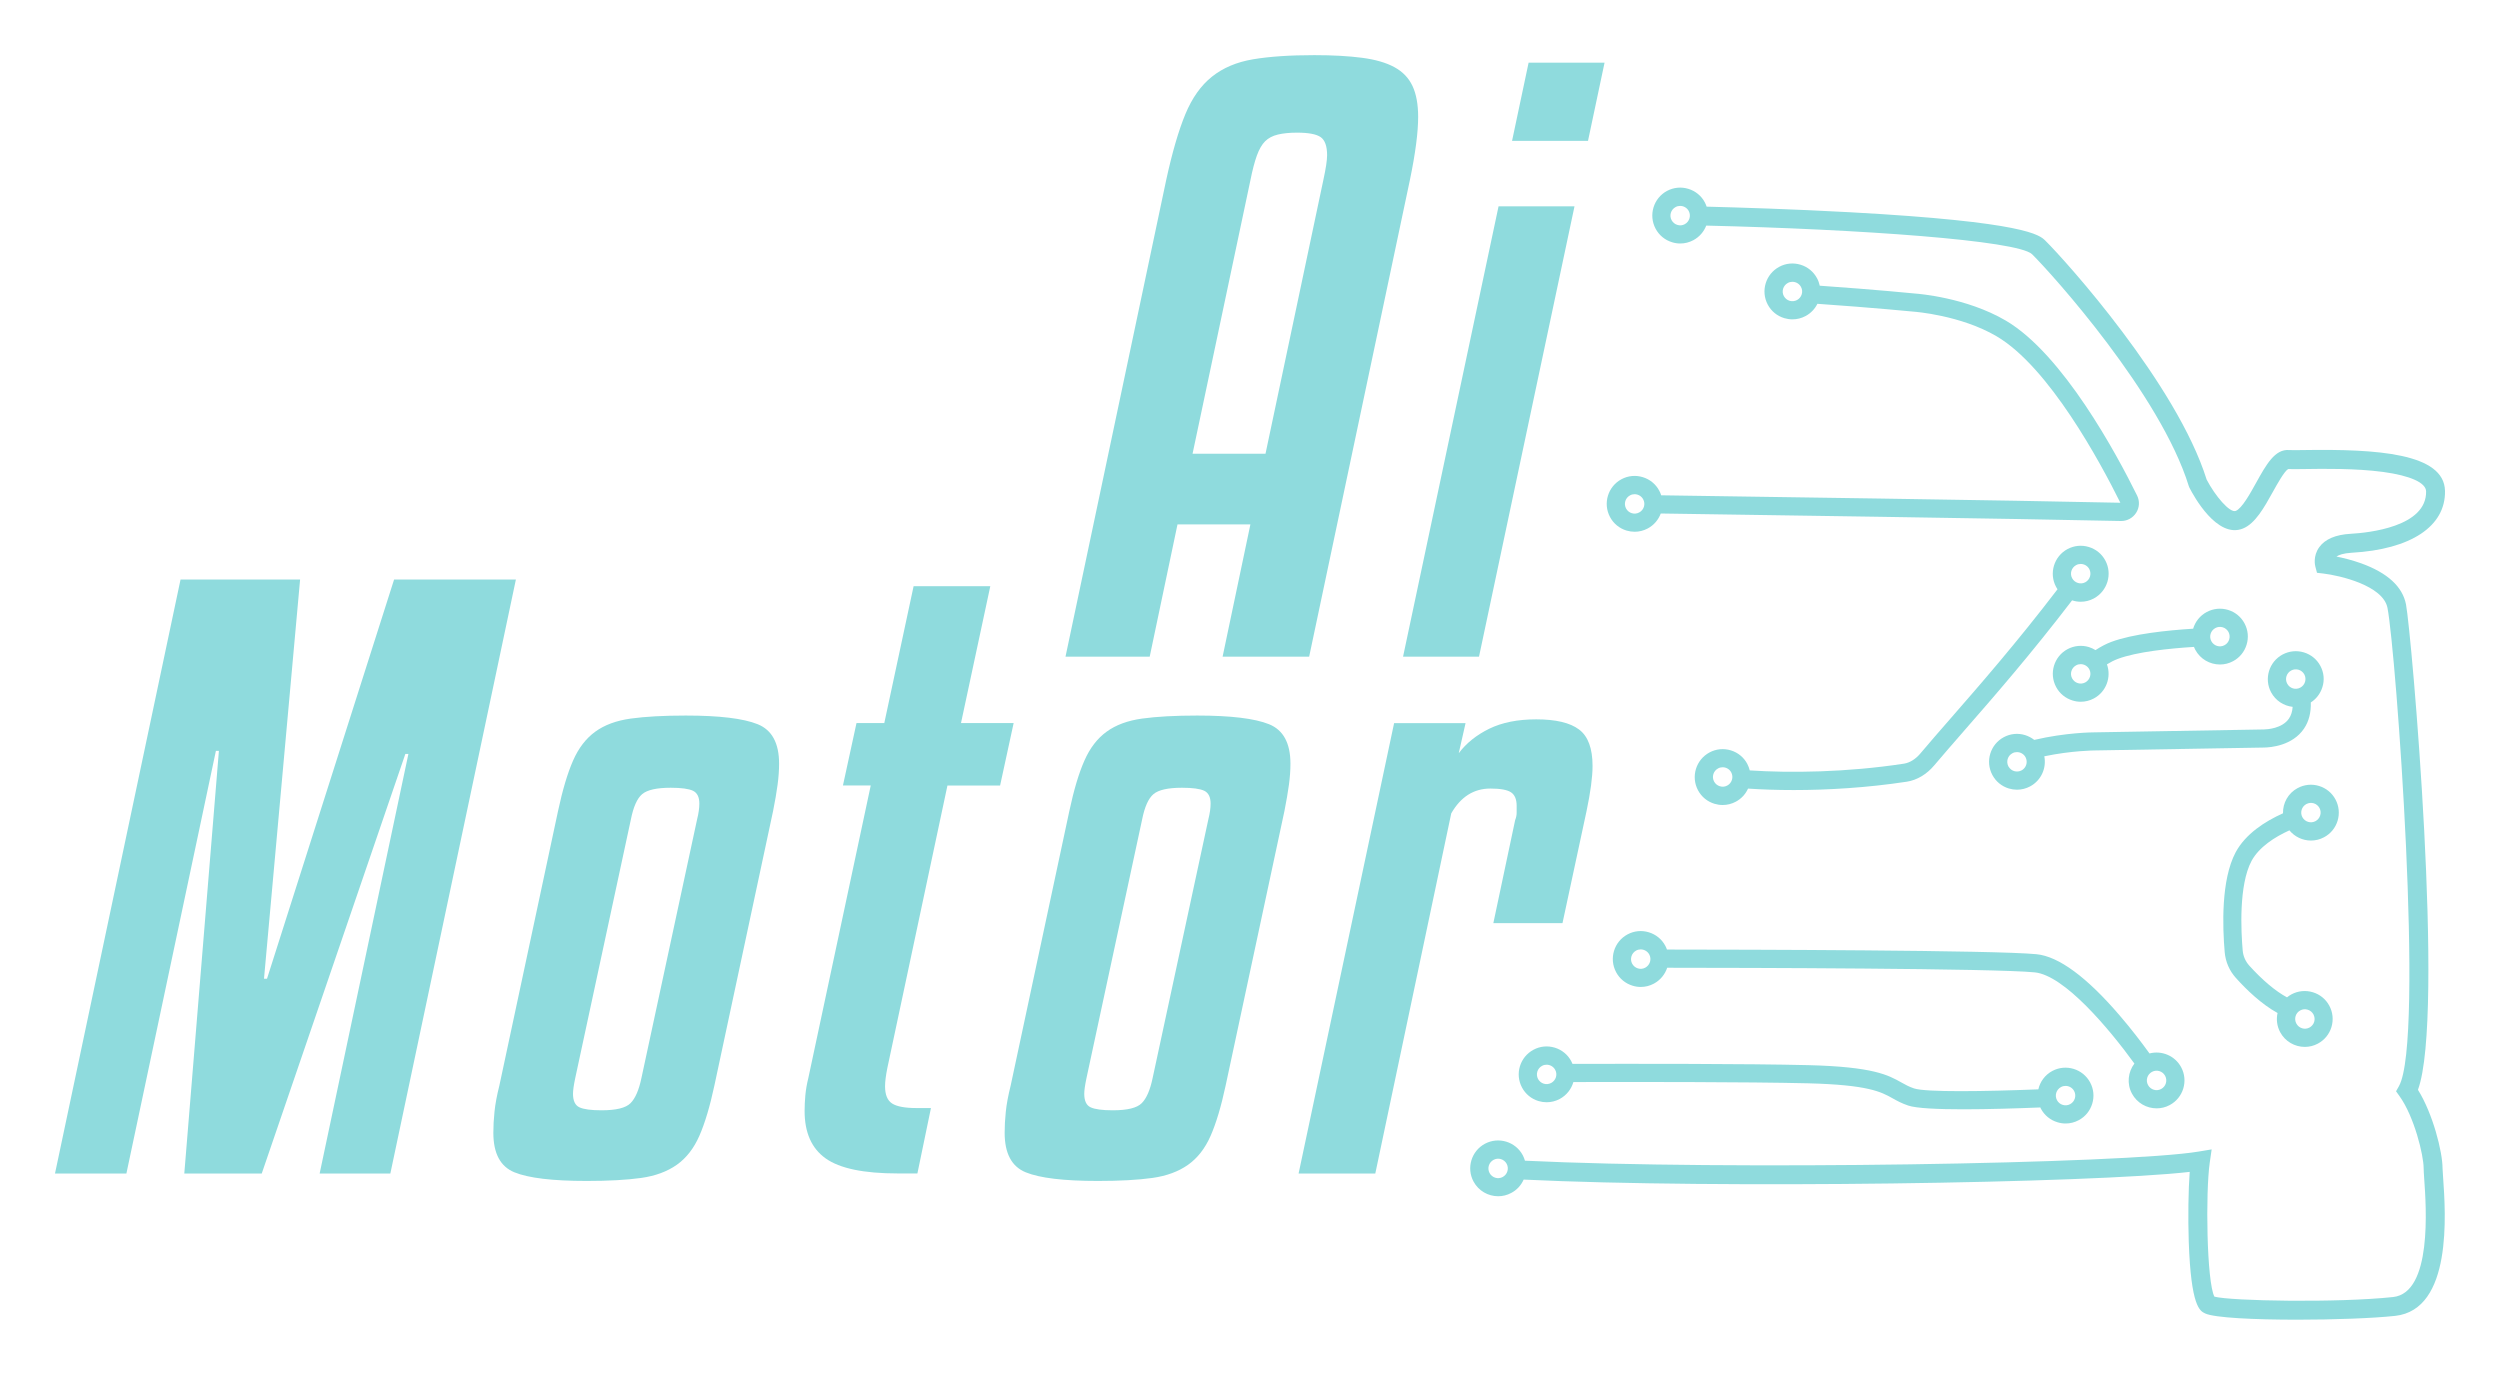
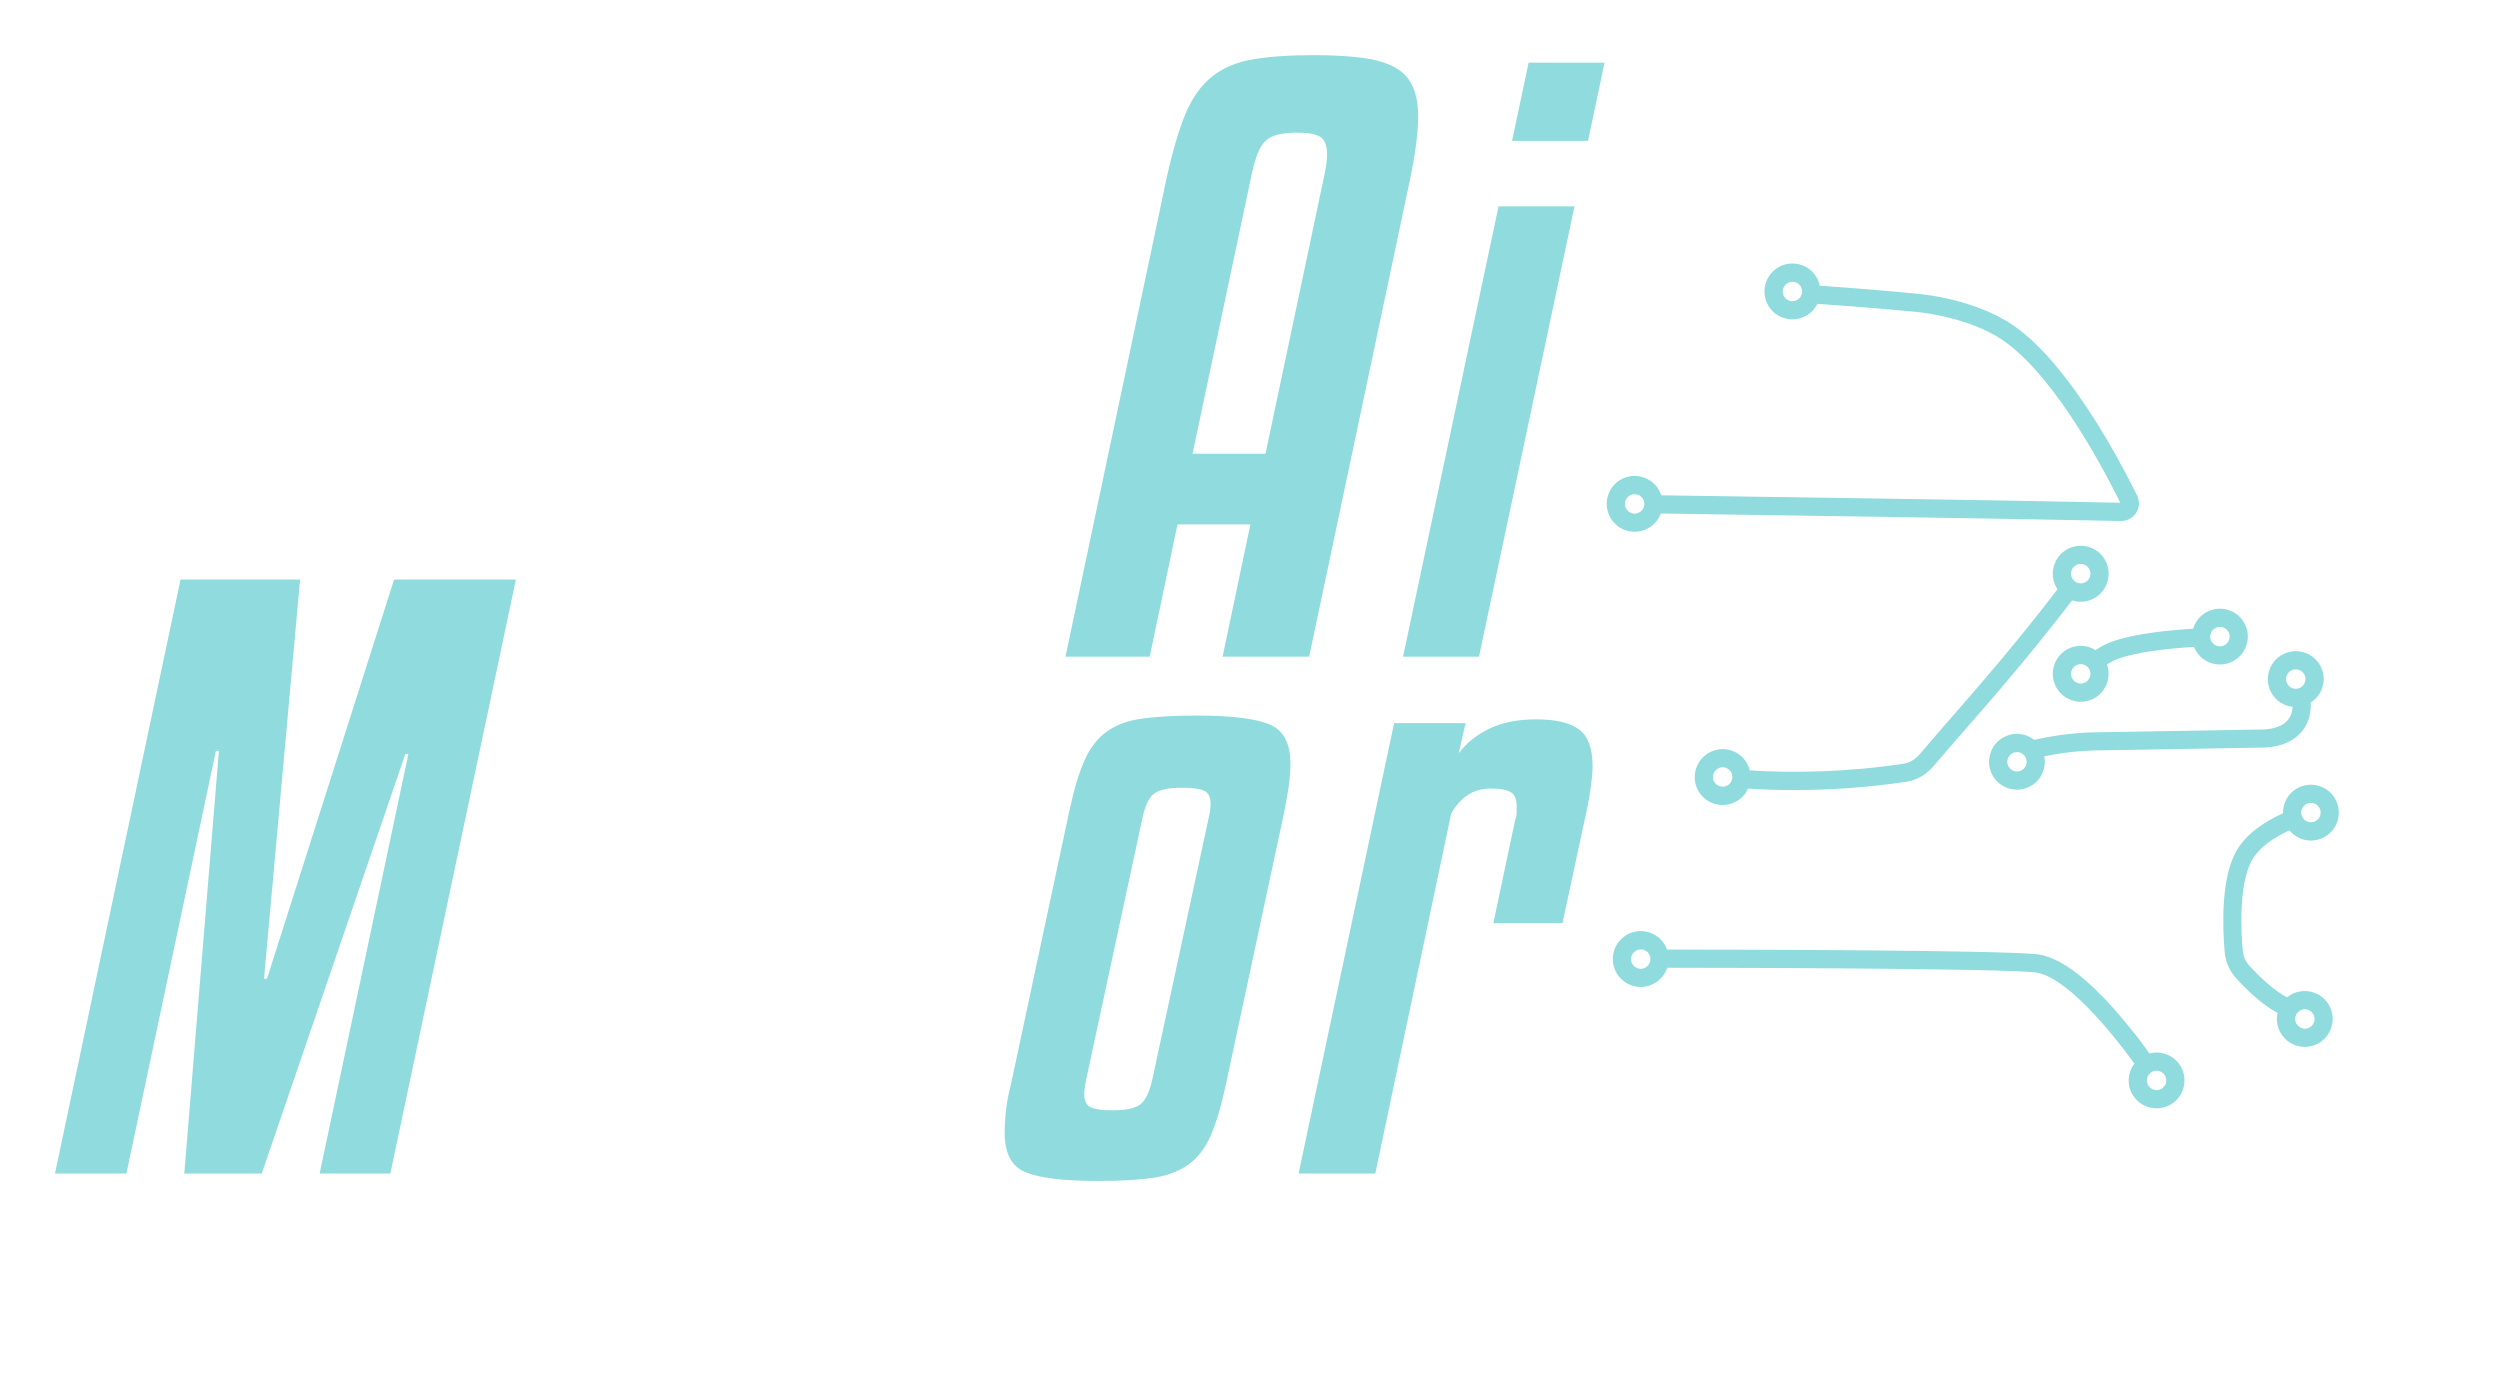
<svg xmlns="http://www.w3.org/2000/svg" version="1.1" id="Layer_1" x="0px" y="0px" viewBox="0 0 500 275" style="enable-background:new 0 0 500 275;" xml:space="preserve">
  <style type="text/css">
	.st0{fill:#8FDBDD;}
</style>
  <g>
    <path class="st0" d="M445.84,127.89c-0.15,0.5-0.49,0.91-0.94,1.15c-0.95,0.51-2.12,0.15-2.63-0.8c-0.51-0.94-0.15-2.12,0.8-2.63   c0.46-0.25,0.98-0.3,1.48-0.15c0.5,0.15,0.9,0.49,1.15,0.94C445.94,126.86,445.99,127.39,445.84,127.89 M417.06,136.48   c-0.46,0.25-0.98,0.3-1.48,0.15c-0.5-0.15-0.9-0.49-1.15-0.94c-0.51-0.94-0.15-2.12,0.8-2.63c0.29-0.16,0.6-0.23,0.91-0.23   c0.69,0,1.37,0.37,1.72,1.03C418.36,134.79,418,135.97,417.06,136.48 M448.91,124.69c-0.7-1.32-1.88-2.28-3.3-2.71   c-1.43-0.43-2.94-0.28-4.26,0.42c-1.37,0.73-2.31,1.96-2.72,3.34c-5.14,0.32-12.1,1.04-16.37,2.64c-1.02,0.38-2.08,0.94-3.16,1.64   c-0.41-0.25-0.85-0.46-1.33-0.61c-1.43-0.43-2.94-0.28-4.26,0.42c-2.71,1.45-3.74,4.84-2.29,7.56c0.7,1.32,1.88,2.28,3.3,2.71   c0.54,0.17,1.09,0.25,1.63,0.25c0.91,0,1.8-0.22,2.62-0.66c2.48-1.32,3.54-4.26,2.62-6.82c0.74-0.46,1.46-0.82,2.15-1.08   c3.82-1.44,10.35-2.1,15.25-2.41c0.08,0.19,0.17,0.38,0.26,0.57c1.01,1.88,2.94,2.95,4.94,2.95c0.89,0,1.79-0.21,2.62-0.66   c1.32-0.7,2.28-1.88,2.71-3.31C449.76,127.52,449.61,126.01,448.91,124.69" />
    <path class="st0" d="M460.06,202.08c0.46-0.25,0.98-0.3,1.48-0.14c0.5,0.15,0.9,0.49,1.15,0.94c0.24,0.46,0.3,0.98,0.15,1.48   c-0.15,0.5-0.49,0.9-0.94,1.15c-0.94,0.51-2.12,0.15-2.63-0.8C458.76,203.76,459.11,202.58,460.06,202.08 M461.27,160.81   c0.46-0.24,0.98-0.3,1.48-0.15c0.5,0.15,0.9,0.49,1.15,0.94c0.24,0.46,0.3,0.98,0.14,1.48c-0.15,0.5-0.49,0.9-0.94,1.15   c-0.94,0.5-2.12,0.15-2.63-0.8C459.97,162.5,460.33,161.31,461.27,160.81 M457.88,166.07c1.08,1.31,2.67,2.04,4.31,2.04   c0.89,0,1.79-0.21,2.62-0.66c1.32-0.7,2.28-1.88,2.71-3.3c0.43-1.43,0.28-2.94-0.42-4.25c-0.7-1.32-1.88-2.28-3.3-2.71   c-1.43-0.44-2.94-0.28-4.26,0.42c-1.92,1.02-2.99,3.01-2.94,5.05c-3.57,1.6-7.5,4.11-9.48,7.82c-2.93,5.52-2.62,14.87-2.18,19.96   c0.17,1.93,0.94,3.7,2.23,5.14c2.13,2.37,5.12,5.25,8.34,7.02c-0.28,1.26-0.13,2.61,0.52,3.83c1.01,1.88,2.94,2.95,4.93,2.95   c0.89,0,1.79-0.21,2.62-0.66c1.32-0.71,2.28-1.88,2.71-3.31c0.43-1.43,0.28-2.94-0.42-4.25c-0.7-1.32-1.88-2.28-3.3-2.71   c-1.43-0.43-2.94-0.29-4.26,0.41c-0.33,0.18-0.63,0.38-0.91,0.61c-2.29-1.23-4.93-3.45-7.54-6.34c-0.76-0.85-1.22-1.89-1.32-3.02   c-0.33-3.77-0.82-13.07,1.77-17.93C451.83,169.39,454.94,167.41,457.88,166.07" />
    <path class="st0" d="M417.06,116.45c-0.46,0.25-0.98,0.3-1.48,0.14c-0.5-0.15-0.91-0.49-1.15-0.94c-0.51-0.94-0.15-2.12,0.8-2.63   c0.29-0.16,0.6-0.23,0.91-0.23c0.69,0,1.37,0.37,1.72,1.03C418.36,114.77,418,115.95,417.06,116.45 M345.45,157.11   c-0.46,0.25-0.98,0.3-1.48,0.14c-0.5-0.15-0.91-0.49-1.15-0.94c-0.51-0.94-0.15-2.12,0.8-2.63c0.29-0.16,0.6-0.23,0.91-0.23   c0.69,0,1.37,0.37,1.72,1.03C346.75,155.43,346.39,156.61,345.45,157.11 M421.07,112.11c-0.7-1.32-1.88-2.28-3.3-2.71   c-1.43-0.44-2.94-0.29-4.26,0.41c-2.71,1.45-3.75,4.84-2.3,7.56c0.09,0.17,0.19,0.33,0.29,0.49c-8.17,10.68-15.4,18.97-21.34,25.78   c-2.21,2.53-4.29,4.92-6.1,7.07c-0.95,1.12-2.1,1.84-3.26,2.02c-11.52,1.77-22.86,1.88-30.85,1.35c-0.11-0.44-0.27-0.88-0.49-1.3   c-0.7-1.32-1.88-2.28-3.3-2.71c-1.43-0.43-2.94-0.29-4.26,0.42c-2.71,1.45-3.75,4.84-2.3,7.56c0.7,1.32,1.88,2.28,3.31,2.71   c0.54,0.16,1.08,0.24,1.63,0.24c0.91,0,1.8-0.22,2.62-0.66c1.13-0.6,1.96-1.54,2.45-2.62c2.71,0.18,5.79,0.29,9.13,0.29   c6.81,0,14.68-0.46,22.62-1.67c2.03-0.31,3.98-1.47,5.49-3.27c1.79-2.12,3.87-4.5,6.06-7.02c5.98-6.85,13.26-15.2,21.51-25.98   c0.03,0.01,0.06,0.02,0.1,0.03c0.54,0.17,1.09,0.25,1.63,0.25c0.91,0,1.8-0.22,2.62-0.66   C421.49,118.21,422.52,114.82,421.07,112.11" />
    <path class="st0" d="M457.44,136.73c-0.51-0.94-0.15-2.12,0.8-2.63c0.46-0.25,0.98-0.3,1.48-0.15c0.5,0.15,0.9,0.49,1.15,0.94   c0.24,0.46,0.29,0.98,0.14,1.48c-0.15,0.5-0.49,0.91-0.94,1.15C459.12,138.04,457.94,137.68,457.44,136.73 M404.31,154.08   c-0.46,0.24-0.98,0.29-1.48,0.14c-0.46-0.14-0.83-0.44-1.08-0.84c-0.02-0.03-0.05-0.06-0.07-0.1c-0.5-0.95-0.15-2.13,0.8-2.63   c0.29-0.16,0.6-0.23,0.91-0.23c0.69,0,1.37,0.37,1.72,1.03c0.06,0.11,0.11,0.23,0.14,0.35c0.04,0.11,0.06,0.23,0.07,0.35   C405.41,152.92,405.03,153.69,404.31,154.08 M464.08,133.19c-0.7-1.32-1.88-2.28-3.3-2.71c-1.43-0.43-2.94-0.28-4.26,0.42   c-2.71,1.45-3.75,4.84-2.3,7.56c0.9,1.68,2.54,2.71,4.31,2.91c-0.06,0.93-0.31,1.71-0.73,2.33c-1.36,2.03-4.43,2.18-5.03,2.19   l-33.84,0.58h-0.01c-0.37,0-5.76,0.03-12.07,1.51c-0.54-0.42-1.16-0.75-1.83-0.96c-1.43-0.44-2.94-0.29-4.25,0.41   c-2.72,1.45-3.75,4.84-2.3,7.56c0.7,1.32,1.88,2.28,3.3,2.71c0.54,0.16,1.09,0.24,1.63,0.24c0.9,0,1.8-0.22,2.62-0.66   c2.22-1.19,3.31-3.67,2.84-6.02c5.47-1.14,10.01-1.17,10.09-1.17l33.87-0.58c1.29-0.02,5.68-0.36,7.99-3.8   c0.97-1.44,1.41-3.19,1.35-5.22c1.11-0.71,1.93-1.79,2.32-3.07C464.93,136.02,464.78,134.5,464.08,133.19" />
    <path class="st0" d="M432.23,217.8c-0.94,0.51-2.12,0.15-2.63-0.8c-0.51-0.95-0.14-2.13,0.8-2.63c0.94-0.51,2.12-0.15,2.63,0.8   C433.53,216.12,433.18,217.3,432.23,217.8 M329.06,193.53c-0.46,0.25-0.98,0.3-1.48,0.15c-0.5-0.15-0.9-0.49-1.15-0.94   c-0.5-0.94-0.14-2.12,0.8-2.63c0.29-0.16,0.6-0.23,0.91-0.23c0.69,0,1.37,0.37,1.72,1.03C330.36,191.84,330,193.02,329.06,193.53    M436.24,213.46c-1.24-2.32-3.9-3.41-6.34-2.77c-1.49-2.06-3.56-4.8-5.96-7.59c-6.6-7.7-12.2-11.82-16.65-12.26   c-8.28-0.81-58.26-0.92-73.9-0.93c-0.09-0.25-0.19-0.5-0.32-0.74c-0.7-1.32-1.88-2.28-3.3-2.71c-1.43-0.44-2.94-0.29-4.25,0.41   c-2.72,1.45-3.75,4.84-2.3,7.56c0.7,1.32,1.88,2.28,3.3,2.71c0.54,0.17,1.09,0.25,1.63,0.25c0.9,0,1.8-0.22,2.62-0.66   c1.32-0.71,2.23-1.87,2.67-3.18c15.67,0.01,65.37,0.12,73.49,0.92c5.97,0.58,14.94,11.34,19.95,18.24   c-1.28,1.69-1.55,4.03-0.49,6.01c1.01,1.88,2.94,2.95,4.94,2.95c0.89,0,1.79-0.21,2.62-0.66   C436.66,219.56,437.69,216.17,436.24,213.46" />
-     <path class="st0" d="M301.48,234.25c-0.15,0.5-0.49,0.9-0.94,1.15c-0.94,0.51-2.12,0.15-2.63-0.8c-0.5-0.94-0.15-2.12,0.8-2.63   c0.94-0.51,2.12-0.15,2.63,0.8C301.58,233.23,301.63,233.76,301.48,234.25 M336.95,44.84c-0.46,0.25-0.98,0.3-1.48,0.14   c-0.5-0.15-0.9-0.49-1.15-0.94c-0.51-0.94-0.15-2.12,0.8-2.63c0.29-0.16,0.6-0.23,0.91-0.23c0.69,0,1.37,0.37,1.72,1.03   C338.25,43.15,337.89,44.33,336.95,44.84 M488.51,233.69c0-3.33-1.94-10.97-4.92-15.73c5.42-14.69-1.3-91.42-2.39-97.08   c-0.69-3.55-3.7-6.31-8.95-8.21c-1.84-0.66-3.63-1.09-4.96-1.36c0.46-0.31,1.34-0.66,3.03-0.76c11.85-0.66,18.83-5.28,18.68-12.38   c-0.16-7.54-13.63-8.38-28.16-8.16c-1.4,0.02-2.6,0.04-3.02,0c-2.82-0.24-4.57,2.9-6.59,6.54c-1.2,2.17-2.85,5.14-4.07,5.63   c-1.19,0.47-4.13-3-5.83-6.26c-5.96-19.04-28.13-43.71-32.26-47.79c-1.14-1.12-3.79-3.75-39.05-5.68   c-11.3-0.62-22.4-0.96-28.69-1.12c-0.1-0.29-0.22-0.58-0.36-0.85c-0.7-1.32-1.88-2.28-3.3-2.71c-1.43-0.44-2.94-0.29-4.26,0.41   c-2.71,1.45-3.74,4.84-2.29,7.56c0.7,1.32,1.88,2.28,3.3,2.71c0.54,0.17,1.09,0.25,1.63,0.25c0.9,0,1.8-0.22,2.62-0.66   c1.23-0.66,2.11-1.71,2.58-2.92c30.65,0.72,62.24,2.96,65.16,5.72c4.03,3.98,25.7,28.07,31.35,46.38l0.12,0.3   c0.88,1.73,5.55,10.26,10.7,8.19c2.47-0.99,4.26-4.21,5.98-7.31c0.87-1.57,2.32-4.18,3.08-4.59c0.63,0.04,1.7,0.02,3.27,0   c3.86-0.06,10.3-0.15,15.72,0.58c5.42,0.74,8.55,2.15,8.59,3.87c0.15,7.1-11.51,8.3-15.09,8.5c-3.01,0.17-5.12,1.07-6.28,2.68   c-1.29,1.79-0.84,3.67-0.78,3.88l0.33,1.24l1.28,0.15c3.27,0.39,11.94,2.38,12.82,6.88c1.68,8.64,7.42,86.43,2.3,95.62l-0.59,1.05   l0.7,0.98c2.94,4.1,4.82,11.79,4.82,14.43c0,0.44,0.05,1.12,0.11,2.07c0.4,5.65,1.63,22.83-6.23,23.67   c-11.15,1.19-32.43,0.8-35.73-0.08c-1.54-2.93-1.8-20.84-0.92-26.88l0.37-2.57l-2.57,0.43c-14.64,2.45-94.61,3.77-134.77,1.83   c-0.11-0.37-0.25-0.75-0.44-1.1c-1.45-2.71-4.84-3.74-7.56-2.29c-2.71,1.45-3.74,4.84-2.29,7.55c1.01,1.88,2.94,2.95,4.93,2.95   c0.89,0,1.79-0.21,2.62-0.66c1.12-0.59,1.98-1.53,2.48-2.67c38.49,1.86,113.56,0.72,133.21-1.54c-0.27,3.64-0.35,9.07-0.19,13.95   c0.45,13.03,2.22,13.86,3.28,14.36c1.87,0.88,9.9,1.25,18.44,1.25c7.34,0,15.06-0.28,19.54-0.76c11.5-1.23,10.12-20.47,9.61-27.72   C488.56,234.68,488.51,233.99,488.51,233.69" />
    <path class="st0" d="M327.84,102.49c-0.46,0.25-0.98,0.3-1.48,0.15c-0.5-0.15-0.9-0.49-1.15-0.94c-0.5-0.95-0.15-2.13,0.8-2.63   c0.29-0.16,0.6-0.23,0.91-0.23c0.69,0,1.37,0.37,1.72,1.03C329.15,100.81,328.79,101.99,327.84,102.49 M359.4,60.01   c-0.46,0.24-0.98,0.3-1.48,0.15c-0.5-0.15-0.9-0.49-1.15-0.94c-0.51-0.94-0.15-2.12,0.8-2.63c0.29-0.16,0.6-0.23,0.91-0.23   c0.7,0,1.37,0.37,1.72,1.03C360.71,58.32,360.35,59.5,359.4,60.01 M427.42,99.11c-4.09-8.29-14.85-28.29-26.26-34.99   c-7.92-4.65-17.64-5.37-18-5.4c-0.09-0.01-8.01-0.8-19.21-1.58c-0.11-0.51-0.28-1.01-0.54-1.49c-0.71-1.32-1.88-2.28-3.31-2.71   c-1.43-0.43-2.94-0.29-4.25,0.42c-2.71,1.45-3.75,4.84-2.3,7.56c0.7,1.32,1.88,2.28,3.31,2.71c0.54,0.16,1.08,0.24,1.63,0.24   c0.9,0,1.8-0.22,2.62-0.66c1.07-0.57,1.87-1.44,2.37-2.45c11.25,0.78,19.23,1.57,19.37,1.58c0.09,0.01,9.27,0.69,16.46,4.91   c10.49,6.16,20.75,25.21,24.76,33.3c-19.92-0.46-78.03-1.29-91.83-1.49c-0.1-0.31-0.23-0.62-0.39-0.92   c-0.7-1.32-1.88-2.28-3.3-2.71c-1.43-0.44-2.94-0.29-4.25,0.41c-2.72,1.45-3.75,4.84-2.3,7.56c0.7,1.32,1.88,2.28,3.3,2.71   c0.54,0.16,1.09,0.24,1.63,0.24c0.9,0,1.8-0.22,2.62-0.66c1.25-0.67,2.14-1.75,2.6-2.99c13.79,0.2,72.27,1.05,92.01,1.5   c0.03,0,0.06,0,0.08,0c1.21,0,2.32-0.61,2.98-1.63C427.9,101.53,427.97,100.23,427.42,99.11" />
-     <path class="st0" d="M414.03,220.83c-0.46,0.25-0.98,0.3-1.48,0.15c-0.5-0.15-0.91-0.49-1.15-0.94c-0.51-0.94-0.15-2.12,0.8-2.63   c0.29-0.16,0.6-0.23,0.91-0.23c0.69,0,1.37,0.37,1.72,1.03C415.33,219.15,414.97,220.33,414.03,220.83 M310.24,216.59   c-0.46,0.24-0.98,0.3-1.48,0.15c-0.5-0.15-0.9-0.49-1.15-0.94c-0.5-0.94-0.15-2.12,0.8-2.63c0.29-0.16,0.6-0.23,0.91-0.23   c0.69,0,1.37,0.37,1.72,1.03C311.55,214.9,311.19,216.08,310.24,216.59 M418.03,216.49c-1.45-2.71-4.84-3.75-7.56-2.3   c-1.48,0.79-2.46,2.16-2.8,3.68c-10.67,0.42-22.5,0.61-24.87-0.19c-1.01-0.34-1.71-0.73-2.53-1.19c-2.62-1.47-5.6-3.14-18.61-3.46   c-12.06-0.3-35.2-0.28-47.16-0.25c-0.07-0.19-0.16-0.36-0.25-0.54c-0.7-1.32-1.88-2.28-3.3-2.71c-1.43-0.43-2.94-0.29-4.25,0.42   c-2.72,1.45-3.75,4.84-2.3,7.55c0.7,1.32,1.88,2.28,3.3,2.71c0.54,0.16,1.09,0.24,1.63,0.24c0.9,0,1.8-0.22,2.62-0.66   c1.38-0.74,2.32-1.98,2.73-3.38c11.99-0.03,34.92-0.04,46.89,0.25c12.11,0.3,14.67,1.73,16.93,2.99c0.89,0.5,1.81,1.01,3.14,1.46   c1.64,0.56,5.95,0.75,11.04,0.75c4.96,0,10.67-0.18,15.39-0.37c0.04,0.08,0.07,0.17,0.11,0.25c0.71,1.32,1.88,2.28,3.31,2.71   c0.54,0.17,1.09,0.25,1.63,0.25c0.91,0,1.8-0.22,2.62-0.66c1.32-0.7,2.28-1.88,2.71-3.31   C418.88,219.32,418.74,217.81,418.03,216.49" />
    <polygon class="st0" points="103.18,115.9 78.07,234.7 63.93,234.7 81.68,150.79 81.07,150.79 52.35,234.7 36.86,234.7    43.78,150.18 43.18,150.18 25.28,234.7 11,234.7 36.11,115.9 60.02,115.9 52.8,195.75 53.4,195.75 78.82,115.9  " />
-     <path class="st0" d="M139.42,163.87c0.3-1.2,0.45-2.26,0.45-3.16c0-1.3-0.43-2.15-1.28-2.56c-0.85-0.4-2.33-0.6-4.44-0.6   c-2.81,0-4.71,0.43-5.72,1.28c-1,0.85-1.75,2.53-2.25,5.04l-11.13,51.73c-0.3,1.41-0.45,2.46-0.45,3.16c0,1.4,0.43,2.31,1.28,2.7   c0.85,0.4,2.33,0.6,4.44,0.6c2.91,0,4.84-0.47,5.79-1.43c0.95-0.95,1.68-2.63,2.18-5.04L139.42,163.87z M142.88,217.1   c-0.9,4.21-1.91,7.57-3.01,10.07c-1.1,2.51-2.61,4.44-4.51,5.79c-1.91,1.35-4.29,2.23-7.14,2.63c-2.86,0.4-6.49,0.6-10.9,0.6   c-6.82,0-11.63-0.58-14.44-1.73c-2.81-1.15-4.21-3.78-4.21-7.9c0-1.3,0.07-2.71,0.23-4.21c0.15-1.5,0.47-3.25,0.98-5.26   l11.73-54.89c0.9-4.21,1.9-7.57,3-10.07c1.1-2.51,2.58-4.44,4.44-5.79c1.85-1.35,4.23-2.23,7.14-2.63c2.91-0.4,6.56-0.6,10.98-0.6   c6.72,0,11.5,0.58,14.36,1.73c2.86,1.15,4.29,3.78,4.29,7.89c0,1.31-0.1,2.71-0.3,4.21c-0.2,1.5-0.5,3.26-0.9,5.26L142.88,217.1z" />
-     <path class="st0" d="M200.02,157.1h-10.53l-12.03,56.54c-0.3,1.5-0.45,2.71-0.45,3.61c0,1.71,0.48,2.86,1.43,3.46   c0.95,0.6,2.58,0.9,4.89,0.9h2.86l-2.71,13.08h-3.91c-6.82,0-11.63-1-14.44-3.01c-2.81-2-4.21-5.16-4.21-9.47   c0-1,0.05-2.05,0.15-3.16c0.1-1.1,0.3-2.26,0.6-3.46l12.48-58.5h-5.56l2.71-12.48h5.56l5.86-27.37h15.34l-5.86,27.37h10.53   L200.02,157.1z" />
    <path class="st0" d="M241.67,163.87c0.3-1.2,0.45-2.26,0.45-3.16c0-1.3-0.43-2.15-1.28-2.56c-0.85-0.4-2.33-0.6-4.44-0.6   c-2.81,0-4.71,0.43-5.71,1.28c-1,0.85-1.76,2.53-2.26,5.04l-11.13,51.73c-0.3,1.41-0.45,2.46-0.45,3.16c0,1.4,0.42,2.31,1.27,2.7   c0.85,0.4,2.33,0.6,4.44,0.6c2.91,0,4.84-0.47,5.79-1.43c0.95-0.95,1.68-2.63,2.18-5.04L241.67,163.87z M245.13,217.1   c-0.9,4.21-1.91,7.57-3.01,10.07c-1.1,2.51-2.61,4.44-4.51,5.79c-1.91,1.35-4.29,2.23-7.14,2.63s-6.49,0.6-10.9,0.6   c-6.82,0-11.63-0.58-14.43-1.73c-2.81-1.15-4.21-3.78-4.21-7.9c0-1.3,0.07-2.71,0.23-4.21c0.15-1.5,0.48-3.25,0.98-5.26   l11.73-54.89c0.9-4.21,1.9-7.57,3.01-10.07c1.1-2.51,2.58-4.44,4.44-5.79c1.85-1.35,4.23-2.23,7.14-2.63   c2.91-0.4,6.56-0.6,10.98-0.6c6.71,0,11.5,0.58,14.36,1.73c2.86,1.15,4.29,3.78,4.29,7.89c0,1.31-0.1,2.71-0.3,4.21   c-0.2,1.5-0.51,3.26-0.9,5.26L245.13,217.1z" />
    <path class="st0" d="M275.06,234.7h-15.34l19.1-90.07h14.29l-1.36,6.01c1.5-2,3.53-3.63,6.09-4.89c2.56-1.25,5.69-1.88,9.4-1.88   c3.91,0,6.77,0.67,8.57,2.03c1.8,1.35,2.7,3.78,2.7,7.29c0,2.21-0.4,5.21-1.2,9.02l-4.81,22.41h-13.83l4.36-20.6   c0.2-0.5,0.3-1,0.3-1.5v-1.36c0-1.3-0.38-2.2-1.13-2.7c-0.75-0.5-2.13-0.75-4.13-0.75c-3.31,0-5.92,1.65-7.82,4.96L275.06,234.7z" />
    <path class="st0" d="M259.41,26.53c-1.5,0-2.78,0.13-3.83,0.38c-1.05,0.25-1.91,0.7-2.56,1.35c-0.65,0.65-1.2,1.61-1.65,2.86   c-0.45,1.25-0.88,2.88-1.28,4.89l-11.58,54.74h14.59L264.67,36c0.5-2.3,0.75-3.96,0.75-4.96c0-1.8-0.43-3.01-1.28-3.61   C263.29,26.83,261.71,26.53,259.41,26.53 M244.52,131.34l5.56-26.46H235.5l-5.56,26.46h-16.84L233.24,36   c1.2-5.51,2.48-9.9,3.83-13.16c1.35-3.26,3.13-5.76,5.34-7.52c2.2-1.75,4.93-2.91,8.2-3.46c3.26-0.55,7.34-0.83,12.26-0.83   c3.71,0,6.89,0.18,9.55,0.53c2.66,0.35,4.81,0.97,6.47,1.88c1.66,0.9,2.86,2.16,3.61,3.76c0.75,1.6,1.13,3.66,1.13,6.17   c0,3.11-0.55,7.32-1.65,12.63l-20.15,95.34H244.52z" />
    <path class="st0" d="M317.6,28.18h-15.19l3.31-15.64h15.19L317.6,28.18z M295.8,131.34h-15.19l19.1-90.07h15.19L295.8,131.34z" />
  </g>
</svg>